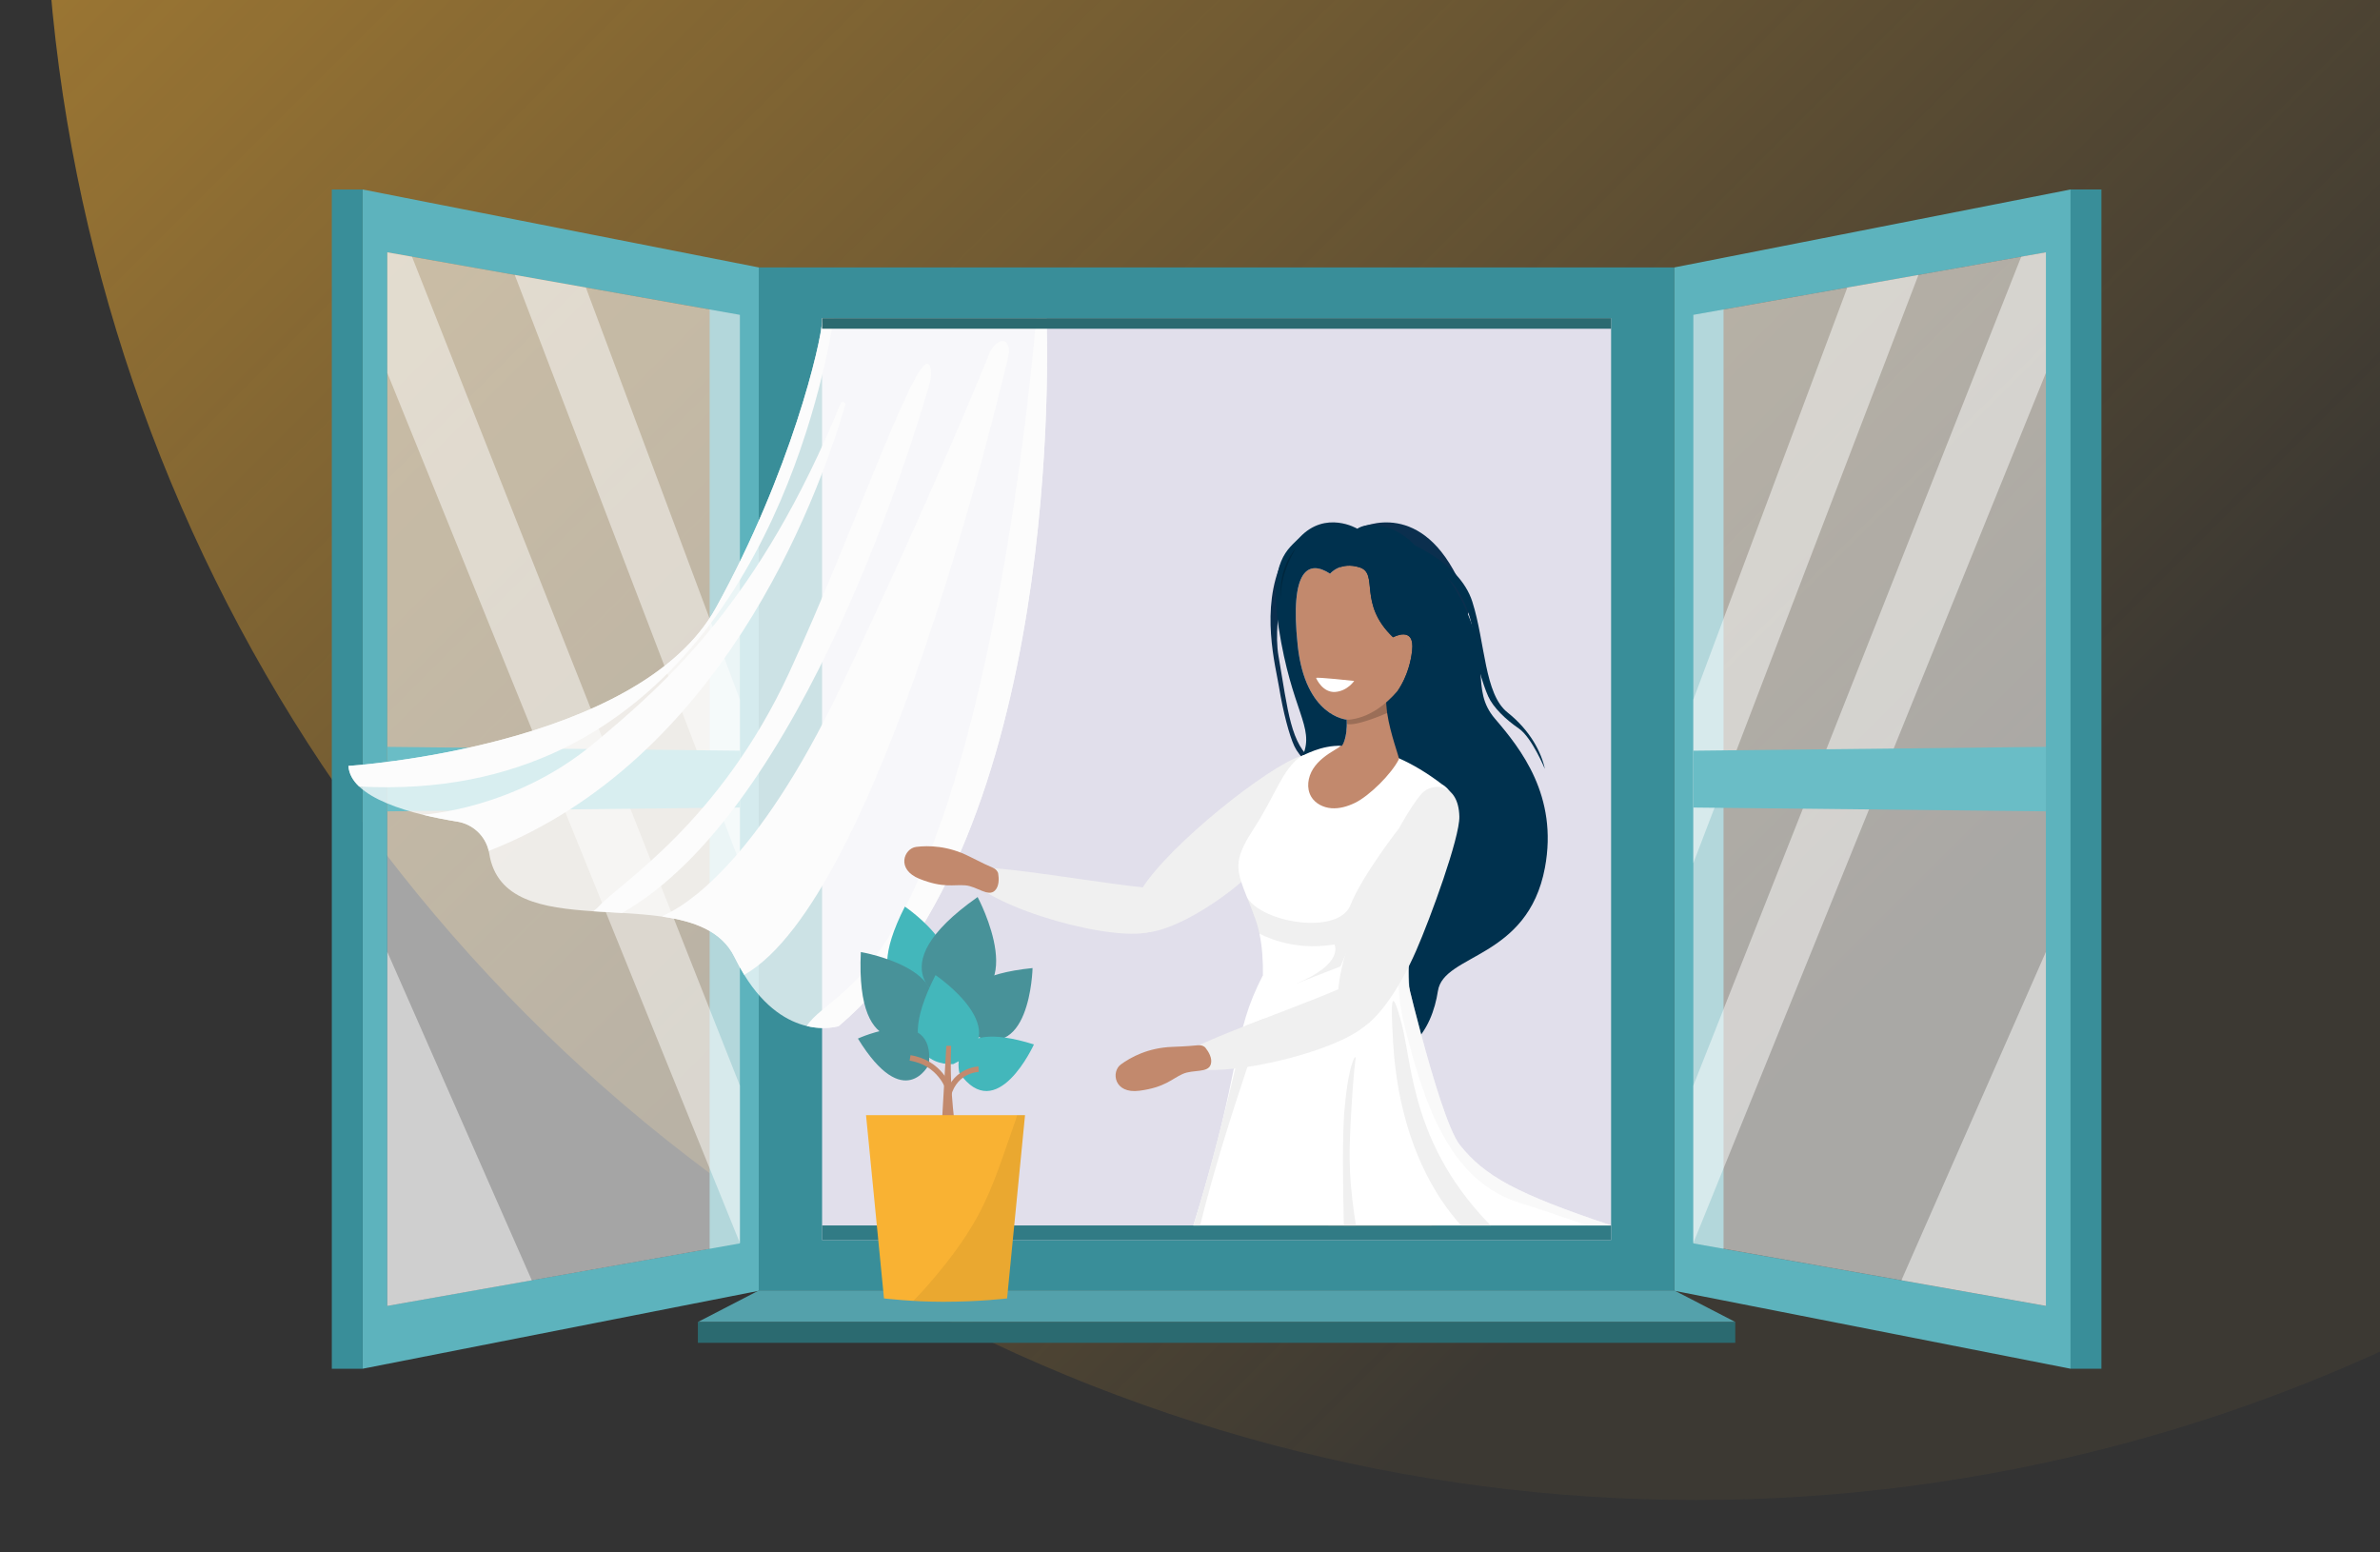
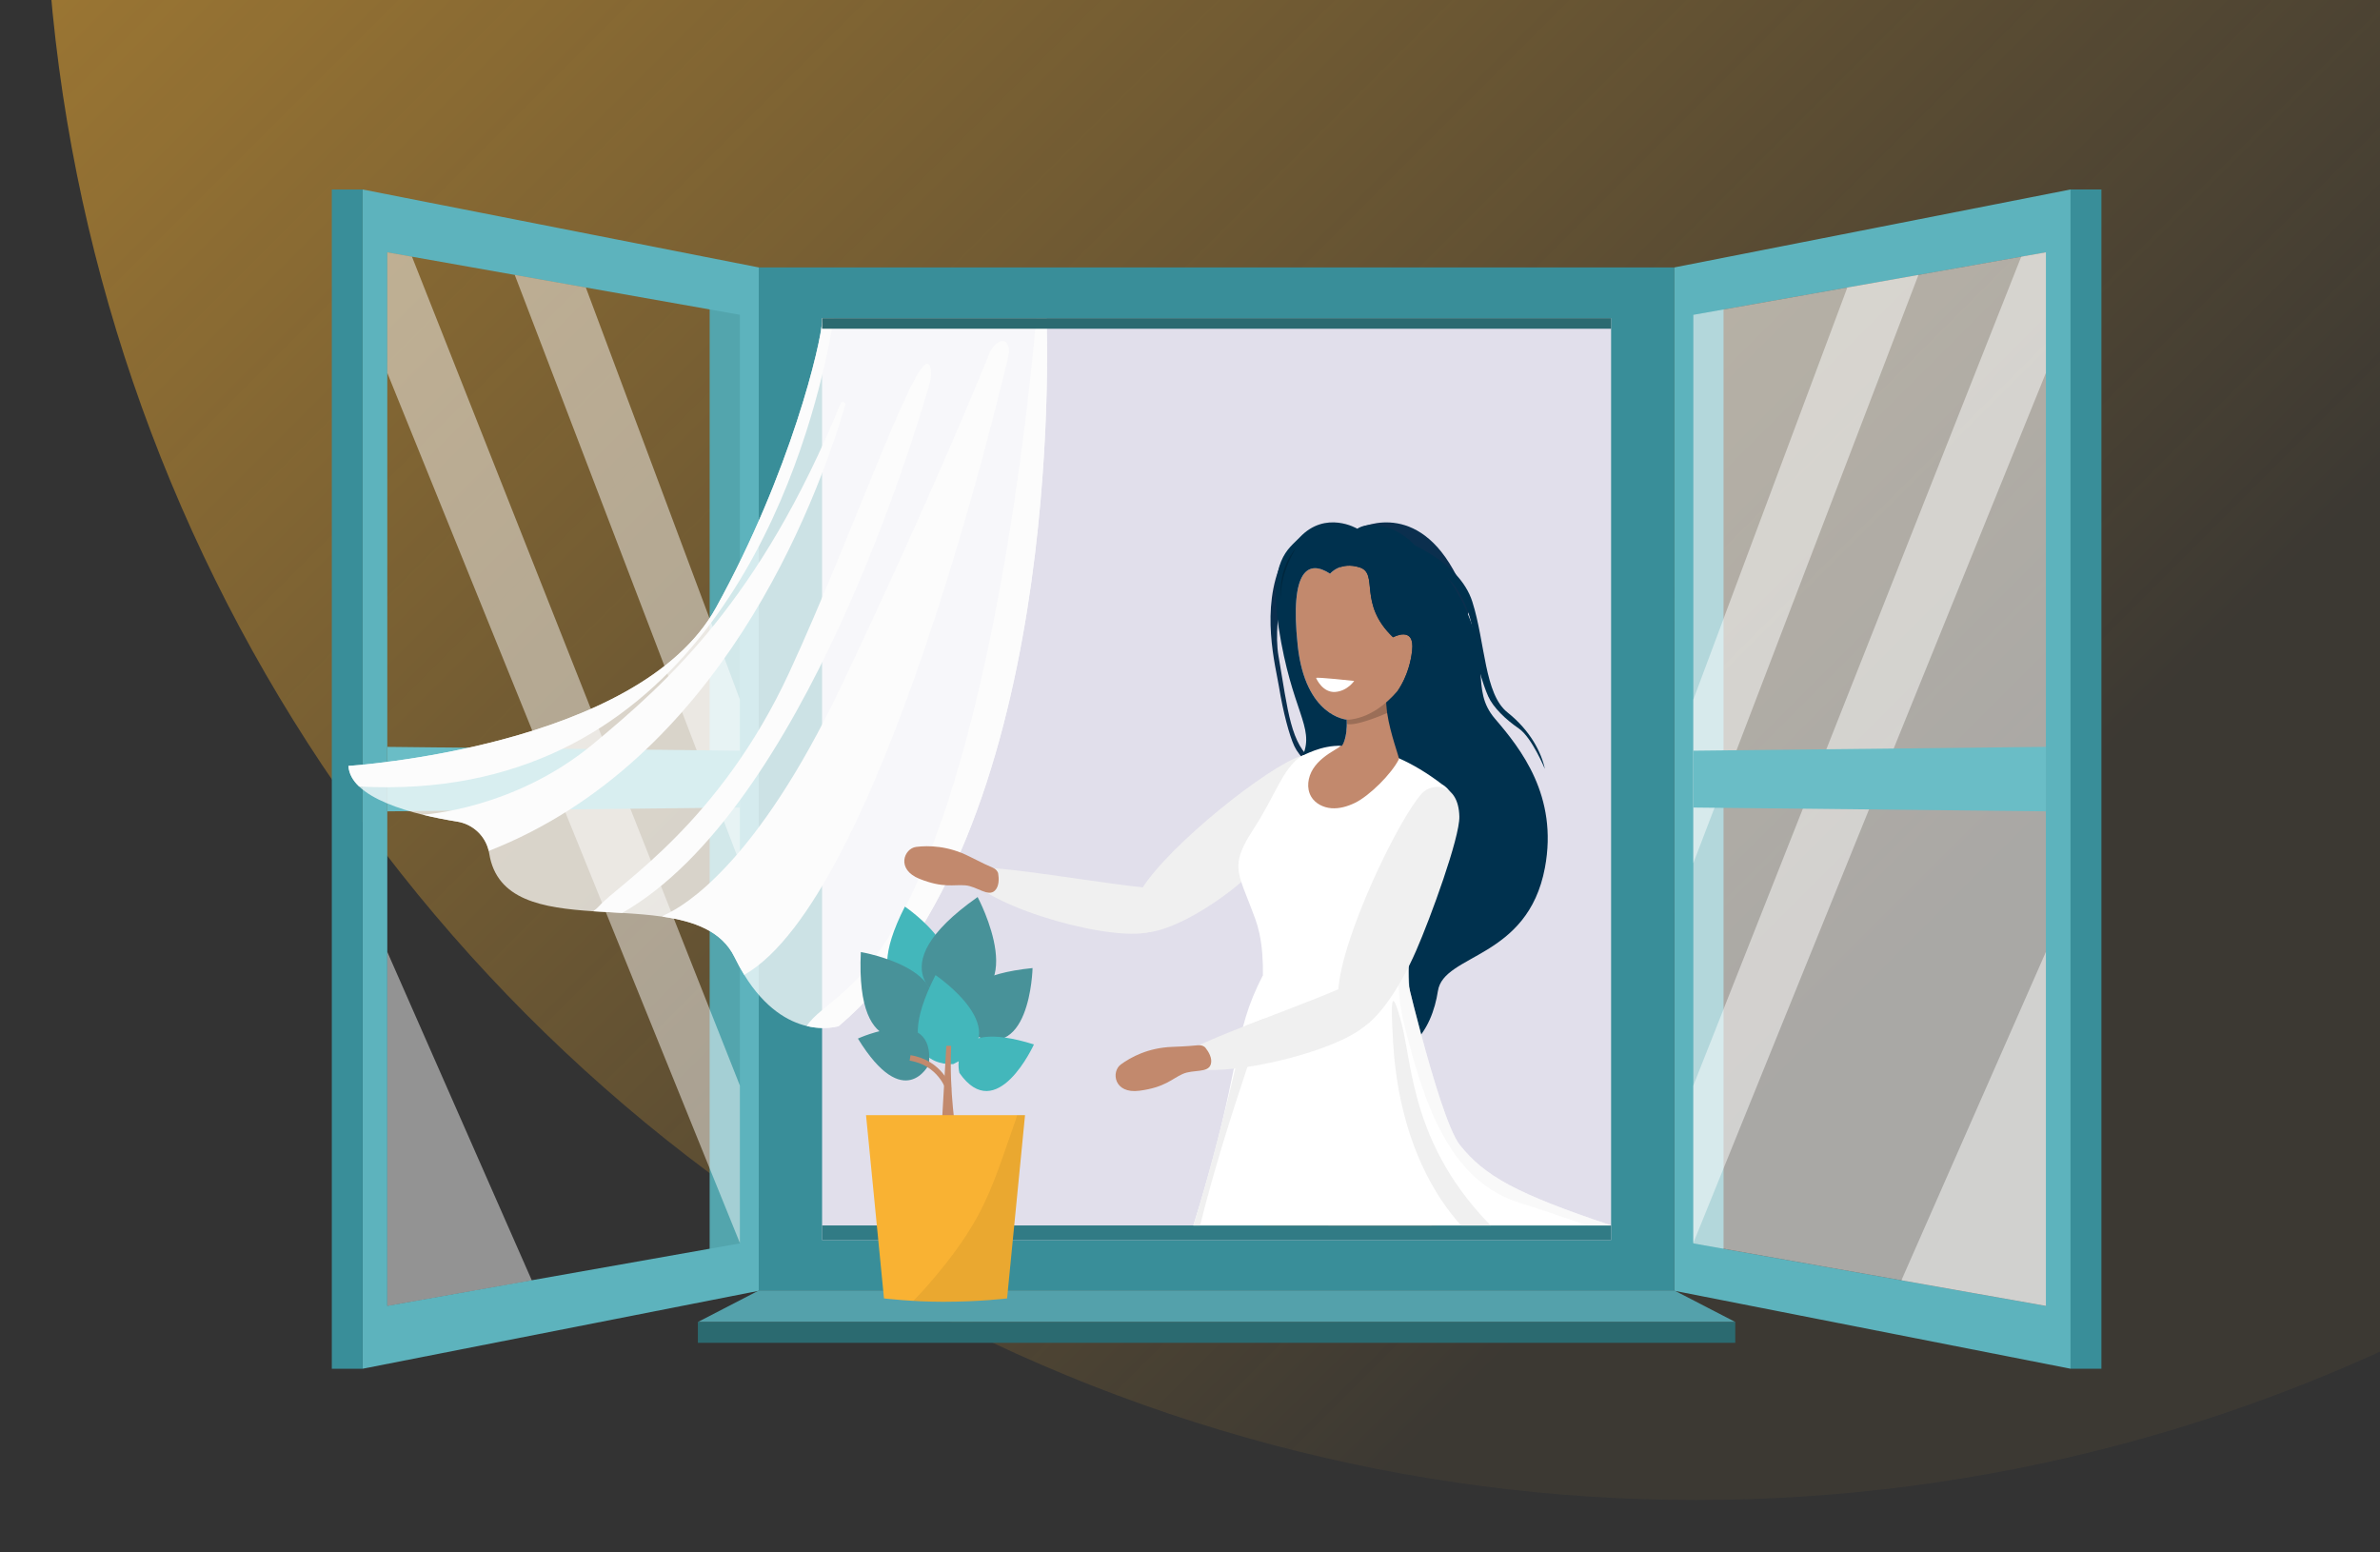
<svg xmlns="http://www.w3.org/2000/svg" xmlns:xlink="http://www.w3.org/1999/xlink" viewBox="0 0 920 600">
  <rect x="0" y="0" width="920" height="600" fill="#333333" stroke="none" />
  <defs>
    <style>.cls-1{fill:url(#linear-gradient);}.cls-2{opacity:.06;}.cls-3{mask:url(#mask);}.cls-4{fill:#f9b233;}.cls-5{fill:#00314e;}.cls-6,.cls-7,.cls-8{fill:#f0f0f0;}.cls-9{fill:#fcfcfc;}.cls-10,.cls-11,.cls-12{fill:#fff;}.cls-13{fill:#6abdc6;}.cls-14{fill:#317b85;}.cls-15{fill:#c44525;}.cls-16{fill:#c2896d;}.cls-17{fill:#e1dfeb;}.cls-18{fill:#0b2f4e;}.cls-19{fill:#43b7bb;}.cls-20{fill:#53a5ad;}.cls-21{fill:#54a1ab;}.cls-22{fill:#2b6a70;}.cls-23{fill:#398e99;}.cls-24{fill:#489299;}.cls-25{fill:#5db3bd;}.cls-7{mix-blend-mode:multiply;}.cls-26{fill:url(#linear-gradient-3);}.cls-27{fill:url(#linear-gradient-2);}.cls-28,.cls-29{opacity:.2;}.cls-30{opacity:.47;}.cls-31{isolation:isolate;}.cls-29{fill:url(#linear-gradient-4);}.cls-11{opacity:.56;}.cls-12{opacity:.74;}.cls-8{opacity:.4;}</style>
    <linearGradient id="linear-gradient" x1="204.15" y1="392.76" x2="1106.98" y2="-510.07" gradientTransform="translate(1311.13) rotate(-180) scale(1 -1)" gradientUnits="userSpaceOnUse">
      <stop offset=".22" stop-color="#f9b233" stop-opacity=".05" />
      <stop offset="1" stop-color="#f9b233" stop-opacity=".66" />
    </linearGradient>
    <linearGradient id="linear-gradient-2" x1="468.34" y1="438.11" x2="513.23" y2="438.11" gradientTransform="translate(993.41) rotate(-180) scale(1 -1)" gradientUnits="userSpaceOnUse">
      <stop offset="0" stop-color="#fb9a5f" />
      <stop offset="1" stop-color="#fbbf9b" />
    </linearGradient>
    <linearGradient id="linear-gradient-3" x1="461.43" y1="431.21" x2="459.78" y2="473.64" xlink:href="#linear-gradient-2" />
    <filter id="luminosity-noclip" x="540.43" y="-3690.46" width="82.35" height="32766" color-interpolation-filters="sRGB" filterUnits="userSpaceOnUse">
      <feFlood flood-color="#fff" result="bg" />
      <feBlend in="SourceGraphic" in2="bg" />
    </filter>
    <mask id="mask" x="540.43" y="-3690.46" width="82.35" height="32766" maskUnits="userSpaceOnUse" />
    <linearGradient id="linear-gradient-4" x1="492.52" y1="222.11" x2="498.45" y2="222.11" gradientTransform="translate(993.41) rotate(-180) scale(1 -1)" gradientUnits="userSpaceOnUse">
      <stop offset="0" stop-color="#000" />
      <stop offset="1" stop-color="#000" />
    </linearGradient>
  </defs>
  <g class="cls-31">
    <g id="Shadows">
      <circle class="cls-1" cx="655.56" cy="-58.65" r="638.39" />
    </g>
    <g id="Tv">
      <g id="window">
        <rect class="cls-23" x="293.31" y="103.36" width="353.95" height="395.53" transform="translate(940.56 602.25) rotate(-180)" />
        <rect class="cls-17" x="317.78" y="122.97" width="305" height="356.31" />
        <g>
          <rect class="cls-20" x="274.32" y="105.24" width="13.65" height="393.65" transform="translate(562.29 604.13) rotate(-180)" />
          <g>
            <path class="cls-25" d="m140.18,73.23v455.78s152.77-30.05,152.77-30.05l.36-.07V103.36s-64.89-12.77-64.89-12.77l-62.12-12.22-26.12-5.14Zm9.54,24.29h0l9.54,1.69,39.72,7.04h0s18.88,3.35,18.88,3.35l8.6,1.52,47.86,8.48,11.68,2.07h0v358.89h0l-11.68,2.07-68.76,12.18-55.85,9.9h0V97.52Z" />
-             <polygon class="cls-11" points="149.72 97.52 149.72 504.72 286.01 480.57 286.01 121.68 149.72 97.52" />
            <g class="cls-30">
              <polygon class="cls-10" points="198.98 106.25 286.01 333.6 286.01 270.39 226.46 111.12 198.98 106.25" />
              <polygon class="cls-10" points="149.72 97.52 149.72 144.14 286.01 480.41 286.01 419.57 159.25 99.21 149.72 97.52" />
              <polygon class="cls-10" points="149.72 367.91 149.72 504.72 205.56 494.83 149.72 367.91" />
            </g>
            <polygon class="cls-13" points="149.72 313.58 286.01 312.11 286.01 290.14 149.72 288.66 149.72 313.58" />
          </g>
          <rect class="cls-23" x="128.25" y="73.23" width="11.92" height="455.78" transform="translate(268.43 602.25) rotate(-180)" />
        </g>
        <g>
          <rect class="cls-20" x="652.59" y="105.24" width="13.65" height="393.65" />
          <g>
            <path class="cls-25" d="m647.26,103.36v395.53s.36.07.36.07l152.77,30.05V73.23s-153.13,30.12-153.13,30.12Zm87.74,391.47l-68.76-12.18-11.68-2.07h0V121.68h0l11.68-2.07,47.86-8.48,8.6-1.52,18.88-3.35h0s39.72-7.04,39.72-7.04l9.54-1.69h0v407.2h0l-55.85-9.9Z" />
            <polygon class="cls-11" points="790.85 97.52 790.85 504.72 654.56 480.57 654.56 121.68 790.85 97.52" />
            <g class="cls-30">
              <polygon class="cls-10" points="741.59 106.25 654.56 333.6 654.56 270.39 714.1 111.12 741.59 106.25" />
              <polygon class="cls-10" points="790.85 97.52 790.85 144.14 654.56 480.41 654.56 419.57 781.31 99.21 790.85 97.52" />
              <polygon class="cls-10" points="790.85 367.91 790.85 504.72 735 494.83 790.85 367.91" />
            </g>
            <polygon class="cls-13" points="790.85 313.58 654.56 312.11 654.56 290.14 790.85 288.66 790.85 313.58" />
          </g>
          <rect class="cls-23" x="800.39" y="73.23" width="11.92" height="455.78" />
        </g>
        <g>
          <path class="cls-12" d="m134.68,296.02c.19,3.01,1.71,5.65,4.14,7.96h0c5.35,5.09,15.08,8.57,24.55,10.9h0c4.7,1.15,9.33,2.02,13.34,2.66,6.03.96,10.87,5.46,12.21,11.35.07.32.14.64.19.97,2.89,18.14,20.65,21.03,40.25,22.34,3.68.24,7.43.43,11.16.65,5.28.32,10.52.7,15.47,1.41,12.45,1.79,23.07,5.64,27.95,15.67,1.22,2.5,2.47,4.78,3.75,6.85,8.06,13.1,17.1,18.08,24.17,19.77,2.19.53,4.19.74,5.92.77,3.94.09,6.43-.73,6.43-.73,86.91-73.57,80.68-264.84,80.34-273.62h-86.6c-.1.11-.16.23-.17.36,0,.04,0,.08,0,.11,0,.02,0,.03,0,.05,0,.16,0,.36,0,.6-.32,8.25-12.04,58.25-41,110.75-29.85,54.13-142.1,61.19-142.1,61.19Z" />
          <path class="cls-9" d="m255.99,354.26c12.45,1.79,23.07,5.64,27.95,15.67,1.22,2.5,2.47,4.78,3.75,6.85,52.15-29.67,97.94-221.38,102.24-239.83.29-1.25.15-2.57-.45-3.71-1.83-3.48-4.94.05-6.13,1.62-.29.39-.53.81-.71,1.26-2.38,5.91-22.51,55.64-57.81,129.79-32.26,67.74-60.2,84.2-67.54,87.53-.48.22-.91.5-1.3.83Z" />
          <path class="cls-9" d="m311.86,396.55c2.19.53,4.19.74,5.92.77,3.94.09,6.43-.73,6.43-.73,86.91-73.57,80.68-264.84,80.34-273.62h-3.98c-2.06,23.15-17.27,189.7-64.43,249.78-6.7,8.54-13.45,13.52-18.36,17.65-2.57,2.16-4.63,4.08-5.92,6.15Z" />
          <path class="cls-9" d="m229.37,352.19c3.68.24,7.43.43,11.16.65,70.43-40.22,113.74-186.72,118.93-205.07.46-1.63.59-3.34.32-5.02-2.57-16.42-29.14,61.86-54.71,117.19-26.83,58.05-65.9,81.74-73.42,90.19-.51.57-1.29,1.27-2.28,2.06Z" />
          <path class="cls-9" d="m163.38,314.88c4.7,1.15,9.33,2.02,13.34,2.66,6.03.96,10.87,5.46,12.21,11.35.06-.03.13-.05.19-.08,88.97-34.94,126.13-133.38,137.62-172.23.34-1.16-1.34-1.75-1.8-.63-31.15,76.11-66.93,107.73-95.66,131.59-30.59,25.42-65.91,27.33-65.91,27.33Z" />
          <path class="cls-9" d="m134.68,296.02c.19,3.01,1.71,5.65,4.14,7.96h0c123.71,6.78,165.88-105.12,178.96-158.87,2.32-9.55,3.73-17.26,4.51-22.15h-4.33c-.1.11-.16.23-.17.36,0,.04,0,.08,0,.11,0,.02,0,.03,0,.05,0,.16,0,.36,0,.6-.32,8.25-12.04,58.25-41,110.75-29.85,54.13-142.1,61.19-142.1,61.19Z" />
        </g>
        <rect class="cls-22" x="317.78" y="122.97" width="305" height="4.08" transform="translate(940.56 250.02) rotate(-180)" />
        <rect class="cls-14" x="317.78" y="473.63" width="305" height="5.65" transform="translate(940.56 952.91) rotate(-180)" />
        <polygon class="cls-21" points="269.73 510.97 670.84 510.97 647.23 498.76 293.33 498.76 269.73 510.97" />
        <rect class="cls-22" x="269.78" y="510.97" width="401.01" height="8.03" transform="translate(940.56 1029.96) rotate(-180)" />
      </g>
      <g id="person">
        <g id="person02">
          <g>
            <path class="cls-6" d="m502.63,292.28c-12.41,4.04-50.21,33.76-61.29,51.28-15.21,24.05,8.27,20.49,33.91,1.06,11.17-8.46,31.84-30.32,35.62-37.43,6.12-11.53-2.54-16.77-8.24-14.91Z" />
            <path class="cls-6" d="m450.42,343.61c-18.31-.41-75.74-12.05-77.52-7.09,3.54,12.19,52.3,26.88,69.98,24,17.68-2.88,13.49-16.78,7.54-16.91Z" />
            <path class="cls-16" d="m383.83,335.39c1.1.47,1.89,1.36,2.04,2.32.29,1.85.42,4.81-1.3,6.5-2.63,2.58-6.83-1.63-11.39-2.03-4.56-.4-8.47,1.18-17.71-2.5-9.24-3.67-6.01-11.78-1.32-12.36,4.69-.58,12.33-.51,20.66,3.75,4.66,2.38,7.46,3.66,9.02,4.32Z" />
          </g>
          <g>
            <path class="cls-18" d="m524.67,204.52s21.47-12.05,37.02,15.55c15.55,27.6-3.07,15.34-3.07,15.34l-33.96-27.6v-3.29Z" />
            <path class="cls-5" d="m543.06,209.15s21.04,7.56,26.08,23.42c5.04,15.87,4.6,35.64,13.58,42.77,8.98,7.13,13.14,15.64,14.46,21.85,0,0-5.04-12.19-10.08-15.64-5.04-3.45-9.86-8.05-11.83-12.42-1.97-4.37-5.48-15.41-5.92-23.91-.44-8.51-6.13-20.01-11.61-23.22-5.48-3.22-13.41-5.87-13.5-7.53-.09-1.67-1.19-5.31-1.19-5.31Z" />
            <path class="cls-18" d="m499.26,214.16s-7.76,23.73-5.04,39.43c3.72,21.47,4.6,33.96,13.58,40.75,8.98,6.79,13.14,14.9,14.46,20.81,0,0-5.04-11.61-10.08-14.9-5.04-3.29-9.86-7.67-11.83-11.83-1.97-4.16-4.38-13.36-5.92-22.78-1.3-8.01-7.45-30.45,1.31-49.07.68-1.44,3.51-2.41,3.51-2.41Z" />
            <g id="woman_1">
              <path class="cls-5" d="m533,205.75s18.36,0,31.95,26.34c12.11,23.47,3,34.09,12.94,45.69,9.95,11.6,24.5,29.86,19.31,57.58-6.64,35.45-39.16,33.17-41.37,47.66-2.21,14.49-11.66,32.99-39.8,24.26-28.14-8.73-7.08-62.34-8.76-82.72-1.67-20.38,26.23-18.68,12.64-56.53-13.59-37.85-.03-60.27,13.09-62.28Z" />
              <path class="cls-27" d="m522.55,473.63c.33-1.53.62-3.11.87-4.71h0c.98-6.19,1.45-12.79,1.6-18.95.19-7.91-.16-15.08-.67-19.69-.12-1.12-.48-9.73-.71-10.85-.14-.69-.31-1.35-.48-2-.36-1.3-.78-2.52-1.27-3.65-.54-1.28-1.16-2.45-1.84-3.51-.55-.86-1.14-1.65-1.76-2.36-1.44-1.66-3.05-2.92-4.74-3.81-1.73-.9-3.55-1.4-5.37-1.51-4.68-.27-9.33,2.09-12.39,7.03-.48.78-.92,1.61-1.31,2.51-.89,2.04-1.98,5.49-3.2,9.98-.54,1.98-1.1,4.15-1.67,6.5-.58,2.35-1.17,4.87-1.78,7.53-.02.1-.05.2-.07.31-.04.15-.07.31-.11.46-.07.3-.14.61-.21.92-2.37,10.5-4.91,23.01-7.27,35.76h42.37Z" />
              <path class="cls-26" d="m553.35,472.42c.2-4.95.06-10.23-.31-15.42-.78-10.93-2.58-21.41-4.36-27.27-.32-1.07-2.28-9.46-2.71-10.51-1.84-4.46-4.28-7.77-6.96-10.01-.4-.33-.8-.64-1.2-.92-5.52-3.88-11.85-3.52-16.24.42-.53.48-1.04,1.01-1.51,1.59-1.55,1.91-2.74,4.38-3.39,7.37-.47,2.17-.87,5.76-1.2,10.41-.29,4.08-.51,8.98-.68,14.44,0,.1,0,.21,0,.31,0,.16-.01.32-.02.47,0,.31-.02.62-.03.95-.05,1.7-.1,3.46-.16,5.27-.25,7.43-.6,15.67-1.08,24.12h39.81c.02-.4.04-.81.06-1.21Z" />
              <path class="cls-10" d="m557.56,473.63c.11-3.05.16-6.07.15-9.02,0-2.35-.05-4.65-.14-6.9-.15-3.62-.35-6.94-.6-10.02-.43-5.19-.98-9.68-1.64-13.74-1.98-12.33-4.84-20.66-7.38-32.37-1.01-4.65-1.97-9.84-2.81-16.01-.18-1.33-.32-2.64-.43-3.92-.23-2.79-.28-5.46-.19-8.02h0c.01-.31.03-.61.04-.92.21-4.25.83-8.21,1.71-11.91,1-4.22,2.35-8.12,3.85-11.78,4.02-9.82,9.11-17.9,11.45-25.77,2.79-9.39.83-14.7-1.22-17.47-1.4-1.89-2.84-2.59-2.84-2.59-5.99-4.59-11.62-7.86-16.78-10.14-6.51-2.88-12.28-4.2-17.15-4.66-1.73-.17-3.35-.22-4.84-.2h0c-.13,0-.25,0-.37,0-.18,0-.36.01-.53.02,0,0,0,0,0,0,0,0,0,0,0,0-1.82.07-3.43.25-4.83.49-.2.03-.4.07-.59.1,0,0,0,0-.01,0-3.71.69-5.74,1.7-5.74,1.7-.71.23-1.38.51-2.02.82-.33.16-.64.33-.95.51-.15.09-.3.18-.44.27h0s0,0,0,0c-.11.06-.21.13-.31.2-7.12,4.72-9.91,15.05-18.31,27.98-6.34,9.76-6.98,13.87-4.81,20.61h0c.55,1.73,1.29,3.62,2.16,5.83.95,2.4,2.05,5.18,3.26,8.5.64,1.77,1.17,3.63,1.58,5.57,1.06,4.92,1.44,10.38,1.35,16.3-.03,2.52-.16,5.13-.35,7.81-.21,3.05-.52,6.19-.89,9.43-.24,2.08-.5,4.2-.79,6.35-.48,3.66-1.03,7.42-1.6,11.28-1.01,6.83-2.12,13.97-3.14,21.35-1.66,11.92-3.16,26.19-4.45,40.3h80.63Z" />
              <g>
                <path class="cls-15" d="m555.48,473.63c-.72-.4-1.44-.81-2.14-1.21-14.61-8.48-24.16-17.89-28.33-22.44-1.59-1.74-2.39-2.77-2.39-2.77l-.9.26h-.05s-2.52.73-2.52.73h-.05s-4.55,1.31-4.55,1.31l-27.77,7.92s1.2,6.95,1.7,16.2h66.99Z" />
                <path class="cls-10" d="m622.78,473.63v-.03c-36.54-12.23-48.86-19-58.49-31.11-4.38-5.51-10.65-26.73-14.93-42.66h0c-2.1-7.81-3.72-14.34-4.4-17.14-.05-.18-.09-.35-.12-.5,0,0,0,0,0-.01-.05-.21-.09-.39-.13-.53-.06-.24-.09-.38-.1-.42-1.31.35-2.63.66-3.95.93-.34.07-.67.13-1.01.2h0c-2.05.39-4.09.69-6.12.9-3,.32-5.96.47-8.85.48-2.54,0-5.01-.08-7.41-.26-.74-.05-1.46-.11-2.18-.18-5.12-.48-9.82-1.3-13.8-2.19-7.76-1.73-12.82-3.73-13.14-4.01-.01,0-.02-.02-.02-.02-.75,1.43-1.42,2.81-2.05,4.16,0,0,0,0,0,0-2.57,5.52-4.23,10.38-5.59,15.61-1.26,4.82-2.28,9.95-3.55,16.19-1.18,5.8-2.58,12.55-4.58,20.91,0,.01,0,.02,0,.03-1.69,7.03-3.82,15.19-6.61,24.86-.58,2-1.16,4-1.76,5.98-.01.05-.03.09-.04.14-.88,2.93-1.76,5.82-2.65,8.68h161.49Z" />
                <path class="cls-6" d="m538.4,400.74c.07,1.28.18,3.77.48,7.17.04.42.08.86.12,1.3,1.08,10.98,4.18,29.9,14.04,47.79,1.41,2.57,2.96,5.11,4.67,7.61,2.11,3.1,4.46,6.12,7.07,9.02h11.44c-8.6-8.78-14.76-17.53-19.26-25.94-8.67-16.21-11.18-31.12-13.18-42.37-.66-3.74-1.27-7.07-2.03-9.92-4.28-16.08-4.02-6.49-3.35,5.33Z" />
-                 <path class="cls-6" d="m519.12,448.17v.04c0,7.23.11,16,.35,25.42h4.67c-.25-1.57-.49-3.14-.71-4.71h0c-1.03-7.32-1.67-14.56-1.74-21.44v-.04c-.06-6.14.65-20.04,1.47-30,.28-3.38.57-6.31.85-8.32.01-.1.03-.2.04-.29.03-.21-.34-.29-.44-.1-.05.09-.1.19-.16.3-.42.86-.97,2.33-1.56,4.76-.8,3.33-1.65,8.47-2.28,16.38-.2,2.49-.49,9.05-.49,18Z" />
                <path class="cls-6" d="m463.91,473.63c4.83-19.59,11.35-40.51,18.28-61.28,1.3-3.89,2.61-7.78,3.93-11.65.79-2.33,1.59-4.66,2.38-6.97-.53.21-1.07.41-1.6.62-1.8.7-3.59,1.39-5.35,2.08-.78,2.76-2.16,8.64-4.05,16.54-1.43,5.99-3.16,13.14-5.15,20.97,0,.01,0,.02,0,.03-1.91,7.54-4.07,15.72-6.43,24.11-.64,2.26-1.28,4.5-1.94,6.73-.01.05-.03.09-.04.14-.86,2.93-1.74,5.83-2.62,8.68h2.59Z" />
                <path class="cls-8" d="m540.53,380.92c.03.42.08.83.13,1.24.34,4.77,1.09,9.79,2.4,14.94.62,2.43,1.26,4.87,1.92,7.32,2.77,10.21,5.98,20.41,10.34,29.53,6.87,14.37,16.58,26.06,31.84,30.84,6.5,2.04,15.85,5.18,26.48,8.84h9.14s0-.03,0-.03c-36.54-12.23-48.86-19-58.49-31.11-4.38-5.51-10.65-26.73-14.93-42.66-2.1-7.81-3.72-14.34-4.4-17.14-.05-.18-.09-.35-.12-.5-.06-.25-.16-4.28-.26-8.68,0-.27-.01-.53-.02-.8-.12-5.26-.22-10.75-.23-10.78-1.25.33-4.5,10.62-3.8,18.99Z" />
                <g class="cls-3">
                  <path class="cls-7" d="m540.53,380.92c.03.42.08.83.13,1.24.34,4.77,1.09,9.79,2.4,14.94.62,2.43,1.26,4.87,1.92,7.32,2.77,10.21,5.98,20.41,10.34,29.53,6.87,14.37,16.58,26.06,31.84,30.84,6.5,2.04,15.85,5.18,26.48,8.84h9.14s0-.03,0-.03c-36.54-12.23-48.86-19-58.49-31.11-4.38-5.51-10.65-26.73-14.93-42.66-2.1-7.81-3.72-14.34-4.4-17.14-.05-.18-.09-.35-.12-.5-.06-.25-.16-4.28-.26-8.68,0-.27-.01-.53-.02-.8-.12-5.26-.22-10.75-.23-10.78-1.25.33-4.5,10.62-3.8,18.99Z" />
                </g>
              </g>
-               <path class="cls-2" d="m481.96,346.74c.95,2.4,2.05,5.18,3.26,8.5.64,1.77,1.17,3.63,1.58,5.57,0,0,12.33,7.14,29,4.2,0,0,4.25,7.29-14.98,15.27l17.36-6.78,22.61-53.37s-14.19,18.17-18.8,29.74c-4.61,11.56-34.03,6.96-40.03-3.12Z" />
              <path class="cls-16" d="m506.83,307.89c1.59,2.69,4.71,4.24,7.82,4.48,3.11.24,6.22-.68,9.04-2.03,5.69-2.73,14.25-11.29,17.07-16.93.25-.5-3.34-9.63-4.55-17.84-.32-2.21-.48-4.36-.33-6.25,0-.03,0-.05,0-.08.01-.19-.03-.35-.12-.48,0,0,0,0,0-.01-1.22-1.68-10.6.91-14.13,3.27-.61.41-1.05.81-1.24,1.18-.38.75-.22,1.64-.09,2.46.21,1.37.32,2.74.32,4.12,0,1.31-.09,2.63-.27,3.93-.19,1.3-.49,2.64-1.27,3.7-.78,1.06-1.97,1.73-3.1,2.41-3.23,1.92-6.4,4.18-8.41,7.36-2.01,3.18-2.65,7.46-.73,10.7Z" />
              <path class="cls-28" d="m520.3,275.68c.21,1.37.32,2.74.32,4.12,3.27.9,12.66-2.96,15.59-4.22-.32-2.21-.48-4.36-.33-6.25l-.12-.56h0s0-.01,0-.01l-14.13,3.27c-.61.41-1.05.81-1.24,1.18-.38.75-.22,1.64-.09,2.46Z" />
              <path class="cls-16" d="m501.63,249.42c2.83,26.74,17.95,28.62,18.89,28.71.03,0,.05,0,.05,0,.64.03,1.29,0,1.93-.1,7.28-1.08,13.37-5.9,17.66-10.93,0,0,0,0,.01-.01,0-.01.01-.02.03-.04.01,0,.02-.01.02-.02.5-.67,4.59-6.28,5.65-15.54,1.13-9.88-7.36-5.18-7.36-5.18-13.75-13.1-5.36-24.59-12.89-27.01-7.53-2.43-11.44,2.43-11.44,2.43-8.27-5.4-15.68-2.02-12.54,27.68Z" />
              <path class="cls-5" d="m514.16,221.73s3.92-4.85,11.44-2.43c7.53,2.43-.85,13.91,12.9,27.01,0,0,8.48-4.7,7.36,5.18-1.12,9.88-5.7,15.61-5.7,15.61,0,0,13.62-14.8,13.62-37.12,0-22.97-21.51-30.65-29.11-25.63,0,0-12.21-7.36-22.32,3.4-4.22,4.49-12.13,8.49-8.05,34.93,4.97,32.2,13.9,38.15,9.38,49.16,0,.4,6.86-3.96,15.03-3.6,0,0,2.23-2.5,1.86-10.11,0,0-16.02-1.11-18.94-28.71-3.14-29.71,4.27-33.08,12.53-27.68Z" />
              <path class="cls-29" d="m500.89,211.96s-7.04,7.13-5.78,20.3c0,0-.98-9.11,5.78-20.3Z" />
            </g>
          </g>
          <g>
            <path class="cls-6" d="m549.66,306.64c-8.87,9.58-31.24,55.72-32.37,76.43-1.55,28.41,17.21,13.86,30.12-15.62,5.62-12.84,16.89-43.76,16.71-51.81-.28-13.05-10.4-13.39-14.47-9Z" />
            <path class="cls-6" d="m454.11,410.3c3.4,3.35,12.55,3.9,23.4,2.67,1.53-.17,3.1-.38,4.69-.62,17.06-2.58,36.7-8.88,44.71-15.23,14.03-11.14,3.59-21.23-1.67-18.44-7.21,3.82-22.3,9.49-36.73,15.05-2.35.9-4.67,1.81-6.95,2.7-15.13,5.93-27.87,11.37-27.45,13.87Z" />
            <path class="cls-16" d="m463.1,403.98c1.19-.13,2.31.26,2.92,1.03,1.16,1.48,2.71,4,2.03,6.3-1.04,3.53-6.75,1.91-10.93,3.79-4.18,1.88-6.82,5.16-16.68,6.46-9.86,1.3-10.99-7.36-7.18-10.15,3.81-2.79,10.51-6.46,19.86-6.8,5.23-.19,8.3-.45,9.98-.63Z" />
          </g>
        </g>
        <path class="cls-10" d="m523.47,263.18s-14.87-1.63-14.71-1.14,2.62,5.72,7.35,5.39c4.74-.33,7.35-4.25,7.35-4.25Z" />
      </g>
      <g>
        <path class="cls-19" d="m356.66,384.8s-25.59,2.23-6.87-34.4c0,0,32.8,22.14,6.87,34.4Z" />
        <path class="cls-24" d="m377.9,346.7s22.37,41.76-11.93,40.27c0,0-28.34-11.93,11.93-40.27Z" />
        <path class="cls-24" d="m355.14,399.14s-24.5,13.77-22.38-31.18c0,0,42.68,7.26,22.38,31.18Z" />
        <path class="cls-24" d="m399.14,374.15s-.83,39.56-25.19,24.42c0,0-15.74-20.3,25.19-24.42Z" />
        <path class="cls-19" d="m368.49,411.27s-25.59,2.22-6.87-34.4c0,0,32.8,22.14,6.87,34.4Z" />
        <path class="cls-24" d="m359.07,411.41s-9.5,19.16-27.44-10.01c0,0,29.95-13.73,27.44,10.01Z" />
        <path class="cls-19" d="m399.67,403.67s-14.38,31.68-28.81,11c0,0-5.68-21.85,28.81-11Z" />
        <path class="cls-16" d="m367.68,404.21c-.83,17.96,1.97,34.26,1.97,34.26h-5.81s1.97-34.26,1.97-34.26h1.87Z" />
        <path class="cls-4" d="m389.28,501.83s-10.62,1.3-24.68,1.3c-11.94,0-22.89-1.3-22.89-1.3l-6.94-70.83h61.46s-6.94,70.83-6.94,70.83Z" />
        <path class="cls-2" d="m378.14,469.65c6.29-11.62,9.98-24.3,14.44-36.67.24-.65.41-1.32.57-1.98h3.08s-6.94,70.83-6.94,70.83c0,0-10.62,1.3-24.68,1.3-4.12,0-8.1-.16-11.57-.36,1.39-1.44,2.79-2.86,4.13-4.36,7.84-8.82,15.35-18.35,20.98-28.76Z" />
-         <path class="cls-16" d="m378.23,412.18l.07,2.12c-.39.01-9.42.41-11.13,11.25l-2.1-.33c1.98-12.56,13.05-13.04,13.16-13.04Z" />
        <path class="cls-16" d="m367.76,420.72l-2.03.61c-.03-.1-3.05-9.66-14.1-11.4l.33-2.1c12.35,1.95,15.66,12.44,15.8,12.89Z" />
      </g>
    </g>
  </g>
</svg>